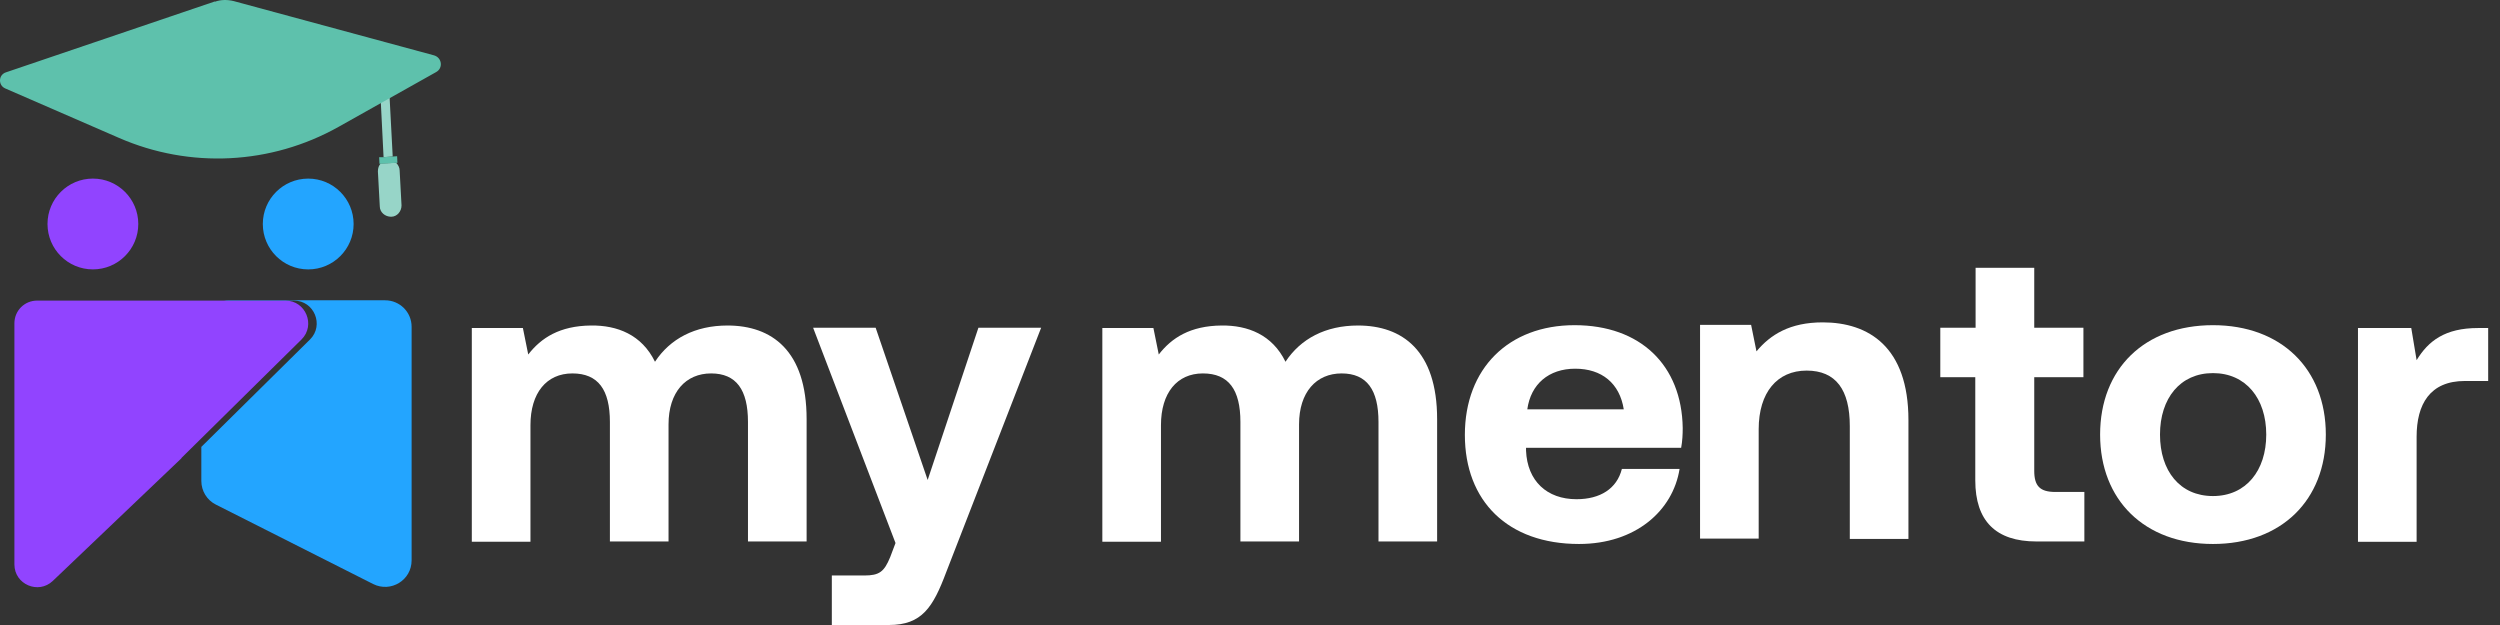
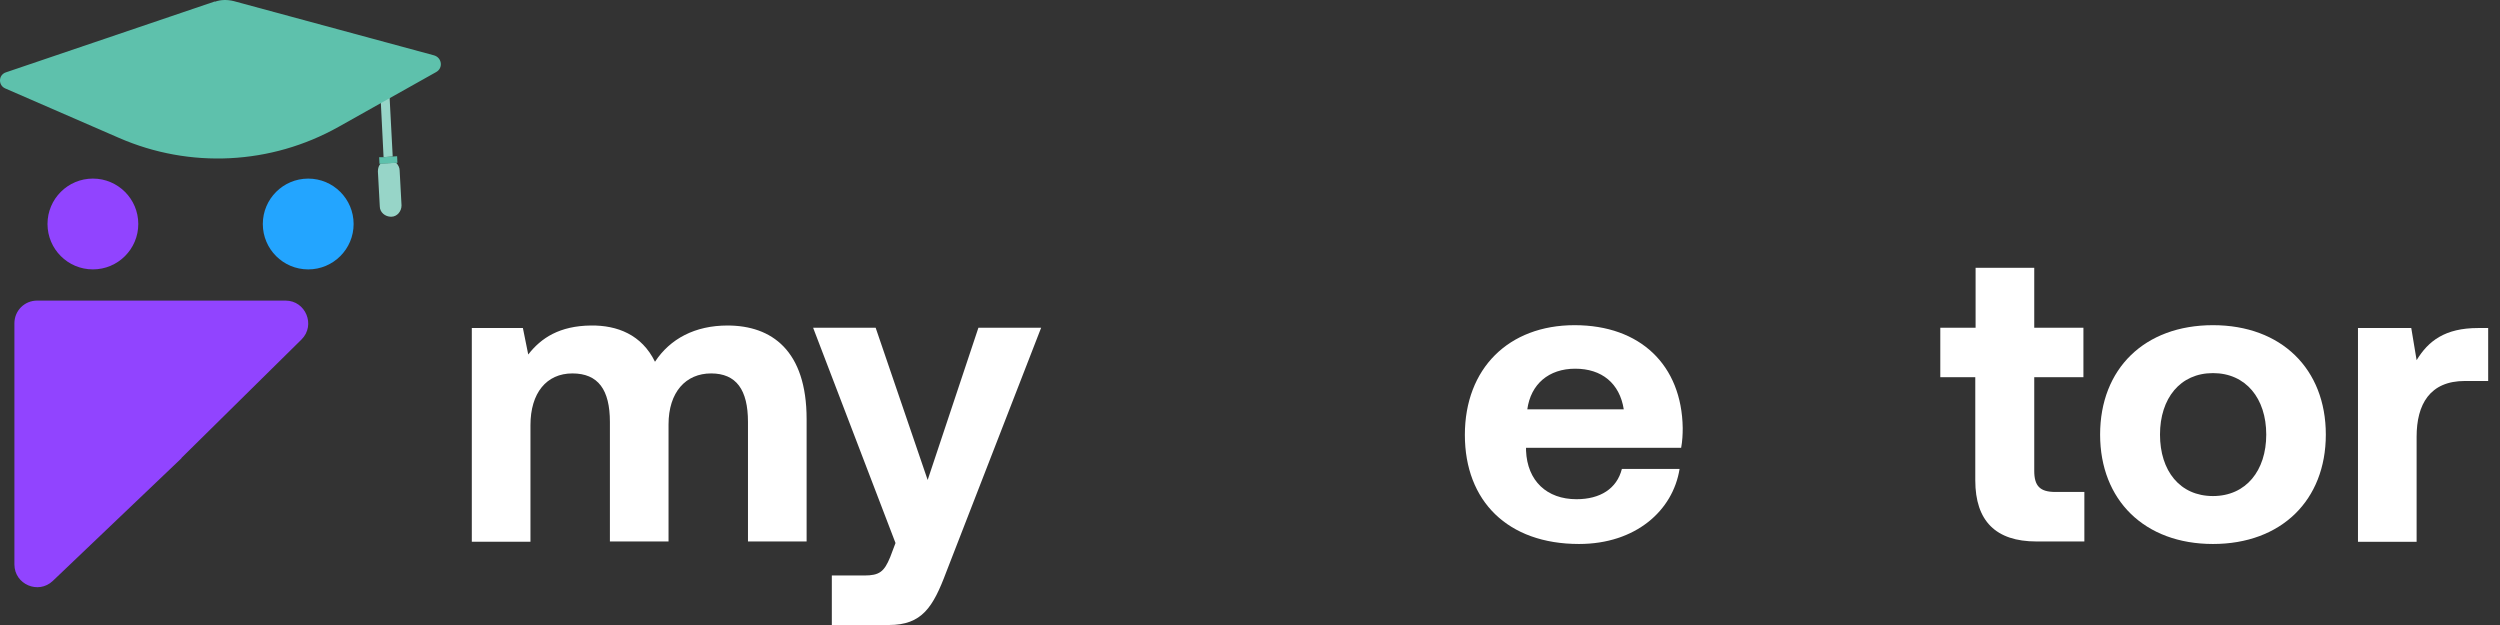
<svg xmlns="http://www.w3.org/2000/svg" width="152" height="38" viewBox="0 0 152 38" fill="none">
  <rect x="0" y="0" width="152" height="38" fill="#333333" stroke="none" />
  <path d="M49.042 25.464V32.92H45.477V25.656C45.477 23.701 44.768 22.704 43.235 22.704C41.701 22.704 40.647 23.835 40.647 25.809V32.92H37.082V25.656C37.082 23.701 36.373 22.704 34.801 22.704C33.229 22.704 32.252 23.892 32.252 25.847V32.939H28.686V19.944H31.792L32.117 21.554C32.903 20.538 34.034 19.81 35.932 19.791C37.523 19.771 39.018 20.346 39.823 21.995C40.743 20.596 42.257 19.791 44.231 19.791C46.915 19.791 49.042 21.305 49.042 25.483V25.464Z" fill="white" />
  <path d="M49.444 19.925H53.239L56.402 29.183L59.488 19.925H63.302L57.533 34.78C56.728 36.926 56.057 38 54.044 38H50.575V34.99H52.55C53.469 34.99 53.757 34.76 54.121 33.879L54.447 33.016L49.444 19.944V19.925Z" fill="white" />
-   <path d="M87.377 25.464V32.92H83.812V25.656C83.812 23.701 83.103 22.704 81.57 22.704C80.036 22.704 78.982 23.835 78.982 25.809V32.92H75.417V25.656C75.417 23.701 74.708 22.704 73.136 22.704C71.564 22.704 70.587 23.892 70.587 25.847V32.939H67.022V19.944H70.127L70.453 21.554C71.238 20.538 72.369 19.81 74.267 19.791C75.858 19.771 77.353 20.346 78.158 21.995C79.078 20.596 80.592 19.791 82.566 19.791C85.25 19.791 87.377 21.305 87.377 25.483V25.464Z" fill="white" />
  <path d="M89.064 26.442C89.064 22.397 91.729 19.771 95.735 19.771C99.741 19.771 102.252 22.206 102.309 26.02C102.309 26.403 102.29 26.825 102.213 27.228H92.783V27.4C92.86 29.24 94.048 30.352 95.85 30.352C97.287 30.352 98.303 29.719 98.61 28.512H102.118C101.715 31.042 99.453 33.074 96.003 33.074C91.671 33.074 89.064 30.467 89.064 26.442ZM98.725 24.889C98.476 23.298 97.383 22.417 95.773 22.417C94.163 22.417 93.07 23.356 92.86 24.889H98.725Z" fill="white" />
-   <path d="M116.033 25.561V32.768H112.468V25.906C112.468 23.701 111.624 22.532 109.842 22.532C108.059 22.532 106.928 23.855 106.928 26.097V32.748H103.363V19.753H106.468L106.794 21.363C107.638 20.347 108.826 19.6 110.819 19.6C113.618 19.6 116.033 21.095 116.033 25.541V25.561Z" fill="white" />
  <path d="M120.116 22.934H117.97V19.925H120.116V16.283H123.682V19.925H126.672V22.934H123.682V28.627C123.682 29.547 124.027 29.911 124.966 29.911H126.729V32.921H123.816C121.343 32.921 120.097 31.675 120.097 29.202V22.934H120.116Z" fill="white" />
  <path d="M127.687 26.423C127.687 22.417 130.389 19.771 134.548 19.771C138.708 19.771 141.41 22.436 141.41 26.423C141.41 30.409 138.708 33.074 134.548 33.074C130.389 33.074 127.687 30.409 127.687 26.423ZM137.788 26.423C137.788 24.218 136.542 22.685 134.548 22.685C132.555 22.685 131.328 24.218 131.328 26.423C131.328 28.627 132.536 30.16 134.548 30.16C136.561 30.16 137.788 28.608 137.788 26.423Z" fill="white" />
  <path d="M151.281 19.925V23.164H149.863C147.735 23.164 146.93 24.582 146.93 26.557V32.94H143.365V19.944H146.605L146.93 21.899C147.64 20.73 148.655 19.944 150.668 19.944H151.281V19.925Z" fill="white" />
  <path d="M11.035 27.86L3.214 35.316C2.333 36.16 0.876 35.527 0.876 34.32V19.656C0.876 18.89 1.489 18.276 2.256 18.276H17.36C18.587 18.276 19.2 19.771 18.338 20.634L11.035 27.841V27.86Z" fill="#9144FF" />
  <path d="M18.74 16.38C20.264 16.38 21.5 15.144 21.5 13.62C21.5 12.095 20.264 10.859 18.74 10.859C17.215 10.859 15.979 12.095 15.979 13.62C15.979 15.144 17.215 16.38 18.74 16.38Z" fill="#23A5FF" />
  <path d="M5.648 16.379C7.172 16.379 8.408 15.143 8.408 13.618C8.408 12.094 7.172 10.858 5.648 10.858C4.123 10.858 2.888 12.094 2.888 13.618C2.888 15.143 4.123 16.379 5.648 16.379Z" fill="#9144FF" />
  <path d="M23.877 9.517L23.685 5.875L23.148 6.105L23.321 9.555L23.877 9.517Z" fill="#97D5C8" />
  <path d="M22.976 10.418L23.091 12.546C23.091 12.91 23.416 13.178 23.781 13.178C24.145 13.178 24.413 12.852 24.413 12.488L24.298 10.36C24.298 10.188 24.202 10.015 24.087 9.9L23.148 9.939C23.033 10.054 22.976 10.226 22.976 10.418Z" fill="#97D5C8" />
  <path d="M23.052 9.556L23.071 9.958H23.148L24.087 9.901H24.163L24.144 9.498L23.876 9.517L23.32 9.556H23.052Z" fill="#5EC1AC" />
  <path d="M13.065 0.087L0.357 4.4C-0.103 4.553 -0.122 5.185 0.319 5.377L7.238 8.386C11.551 10.265 16.477 10.016 20.579 7.716L26.521 4.38C26.962 4.131 26.866 3.499 26.387 3.365L14.215 0.068C13.832 -0.028 13.43 -0.028 13.065 0.106V0.087Z" fill="#5EC1AC" />
-   <path d="M23.397 18.258H13.832C13.832 18.258 13.698 18.258 13.621 18.277H17.877C19.103 18.277 19.716 19.772 18.854 20.635L12.241 27.171V29.241C12.241 29.854 12.586 30.41 13.123 30.678L22.688 35.509C23.761 36.045 25.026 35.279 25.026 34.071V19.868C25.026 18.967 24.298 18.258 23.416 18.258H23.397Z" fill="#23A5FF" />
</svg>